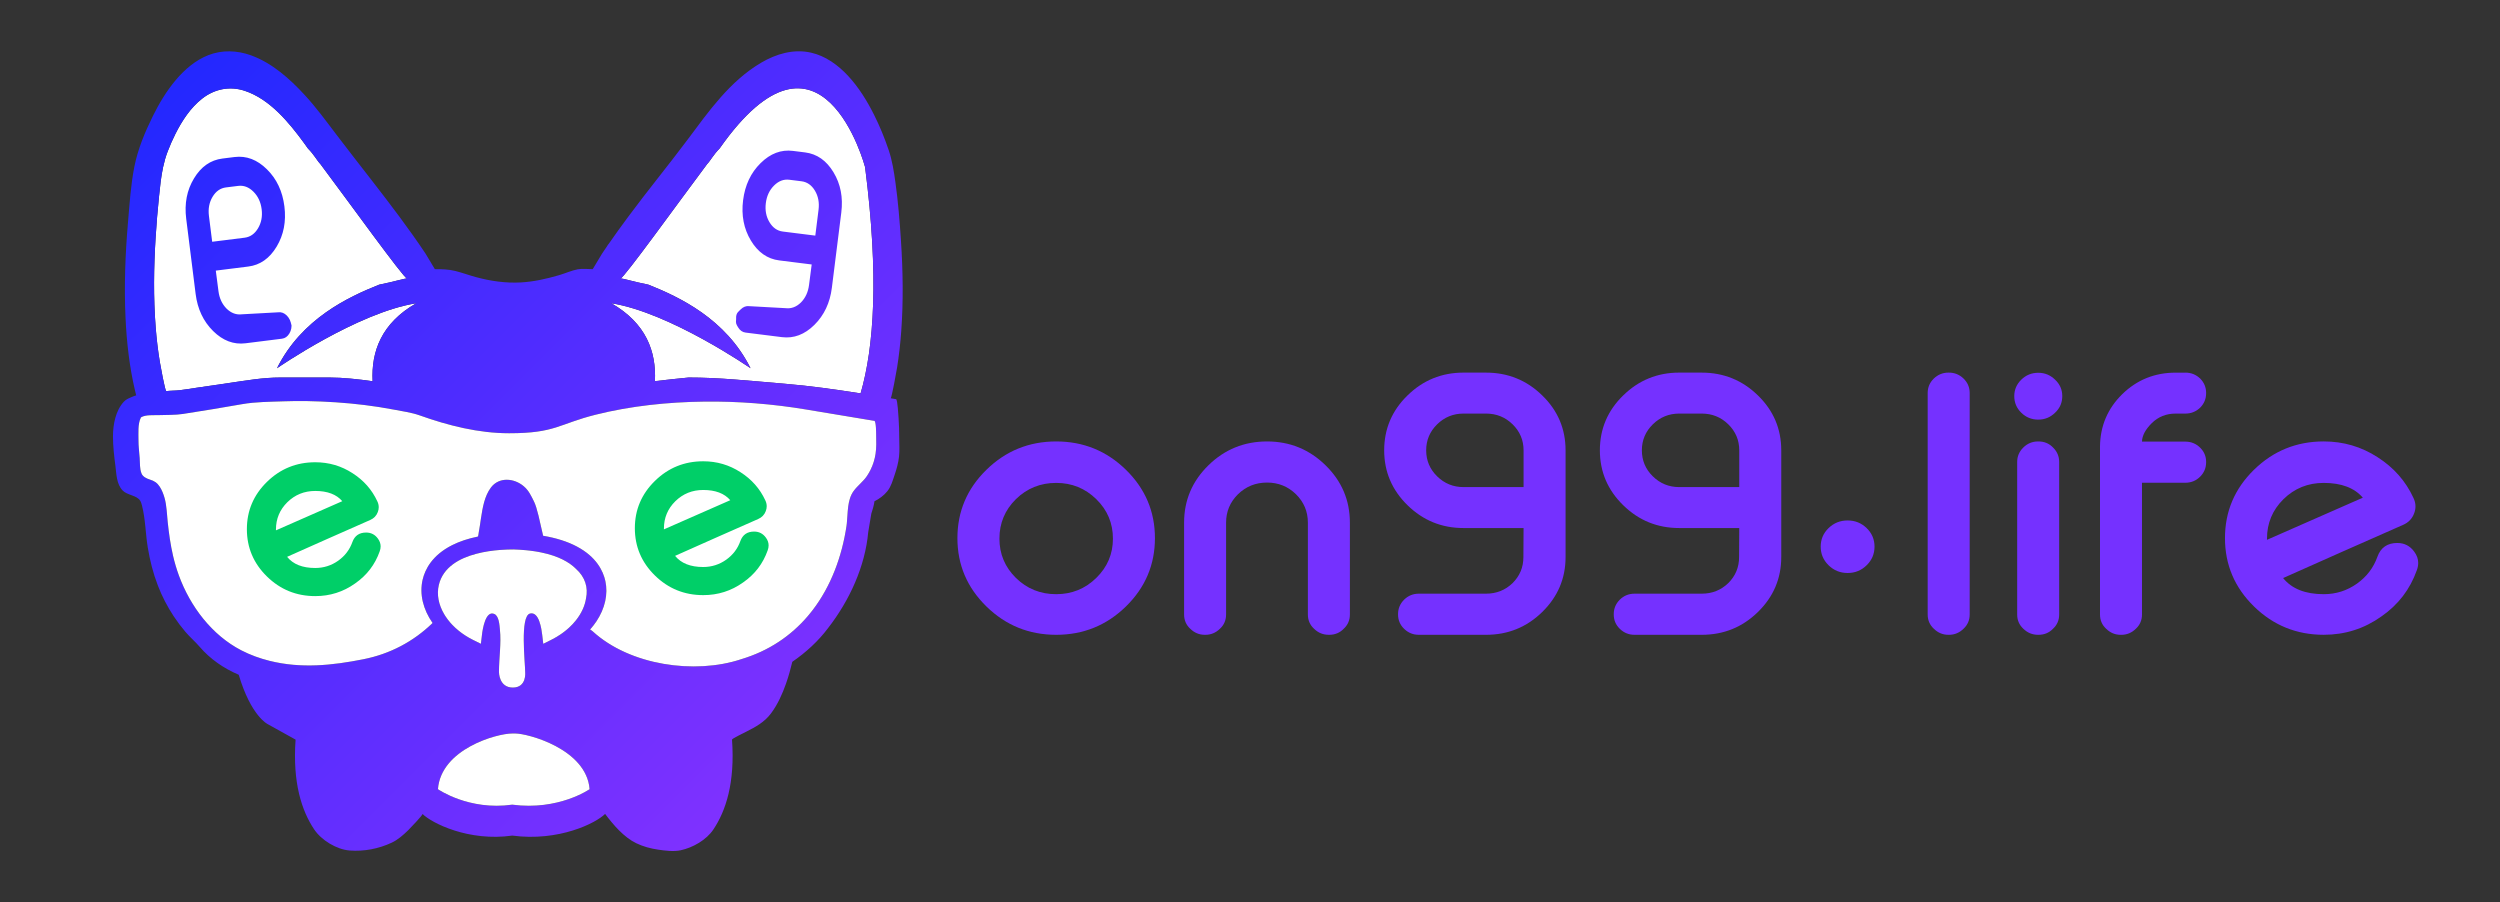
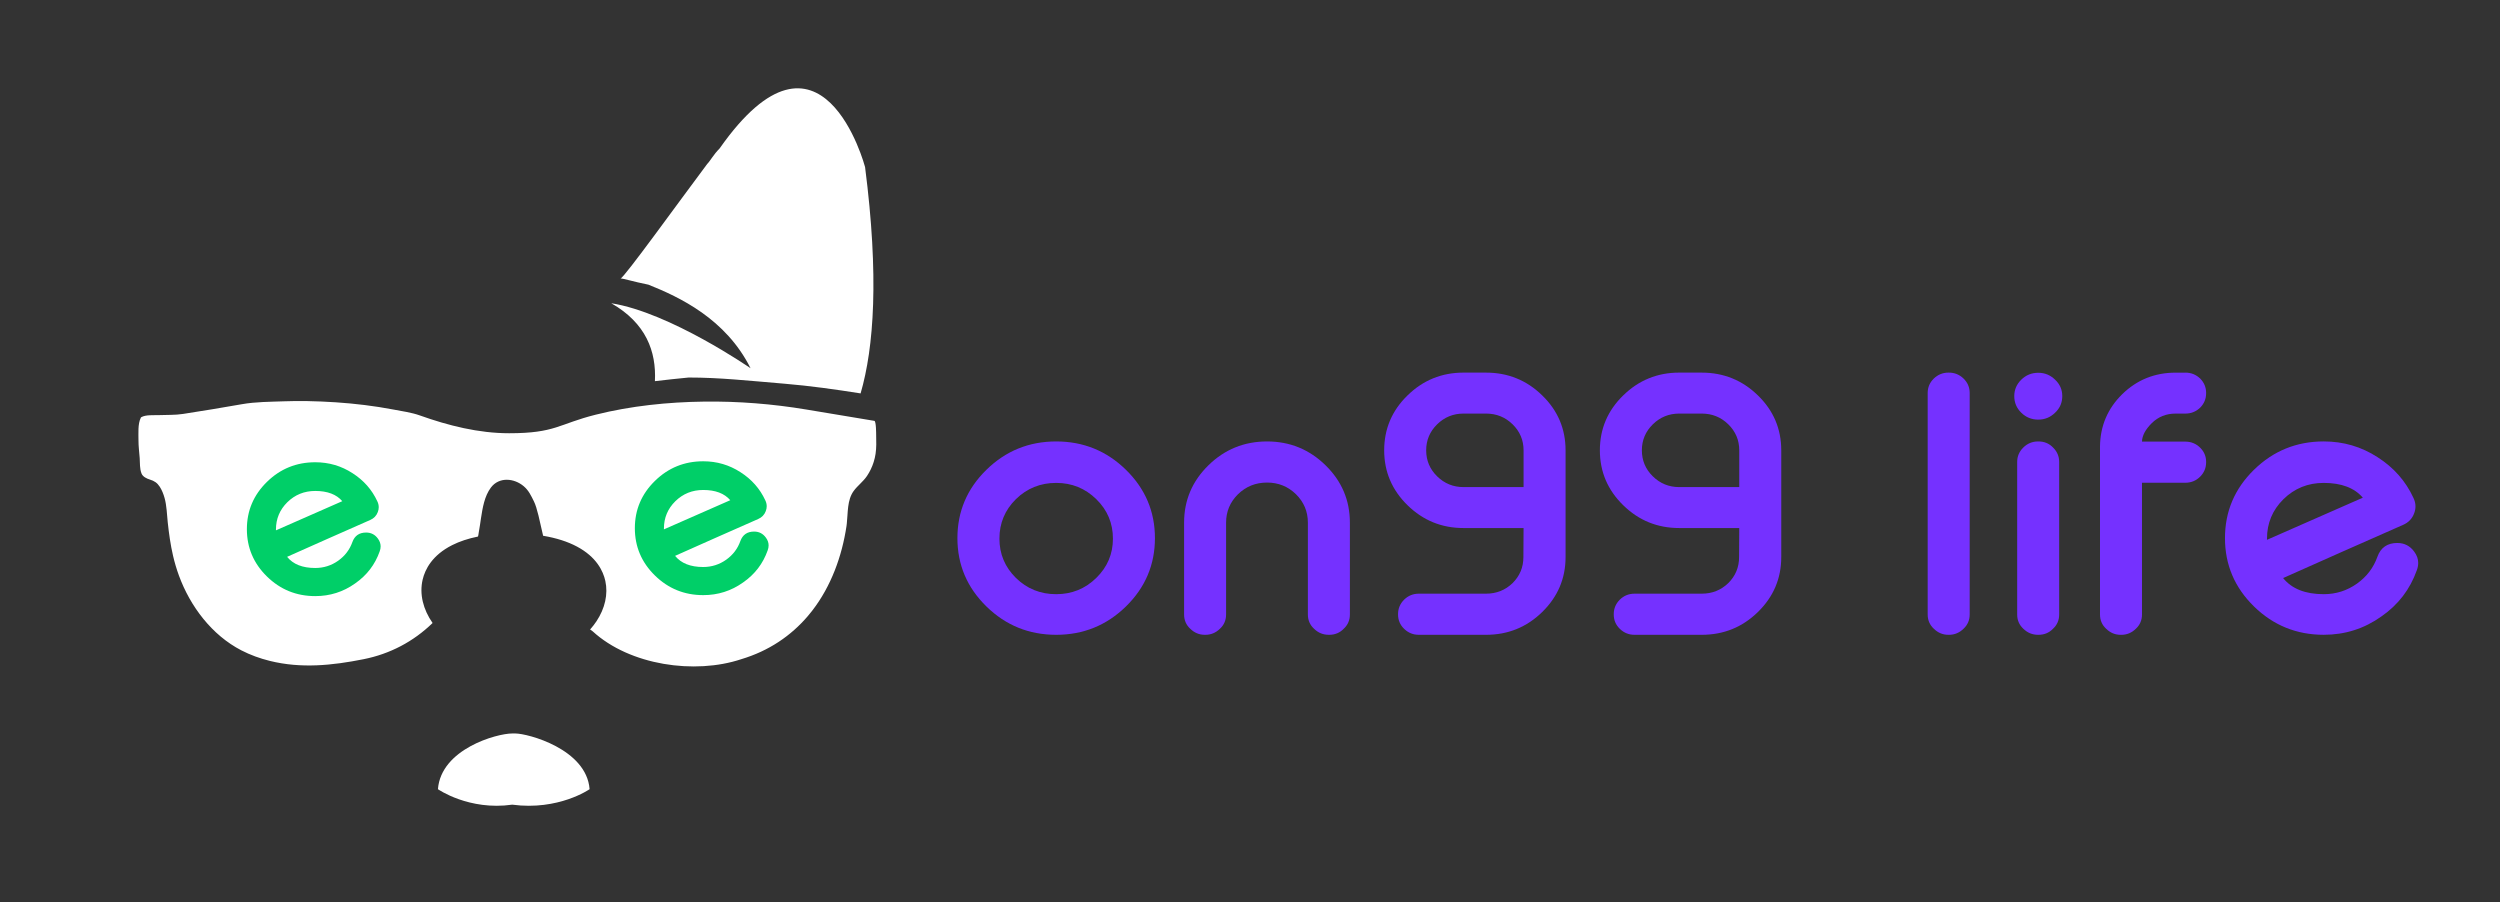
<svg xmlns="http://www.w3.org/2000/svg" id="Layer_1" version="1.1" viewBox="0 0 397.228 143.376">
  <rect x="0" y="0" width="397.228" height="143.376" fill="#333333" stroke="none" />
  <defs>
    <linearGradient id="linear-gradient" x1="30.444" y1="10.108" x2="132.822" y2="112.486" gradientUnits="userSpaceOnUse">
      <stop offset="0" stop-color="#2328ff" />
      <stop offset="1" stop-color="#7f31ff" />
    </linearGradient>
  </defs>
  <g>
    <path d="M103.026,45.231c-2.459-.492-3.934-.984-4.426-.984.492,0,9.344-12.295,13.77-18.197.492-.492.983-1.475,1.967-2.459,16.229-23.115,23.115,2.951,23.115,2.951,2.232,17.378,1.414,28.656-.71,35.965-4.026-.637-8.051-1.203-12.077-1.539-5.902-.492-10.328-.984-15.246-.984-1.771.177-3.543.355-5.359.578.237-4.711-1.405-9.221-6.936-12.381,9.344,1.475,22.131,10.328,22.131,10.328-3.934-7.869-11.312-11.311-16.229-13.279Z" fill="#fff" fill-rule="evenodd" />
-     <path d="M25.912,26.564c.179-.838.411-1.668.727-2.493.366-.956.775-1.895,1.237-2.808,1.051-2.082,2.387-4.139,4.243-5.592,1.956-1.531,4.365-2.03,6.743-1.25,3.99,1.308,7.025,5.003,9.413,8.261.221.301.439.605.653.911.984.984,1.475,1.967,1.967,2.459,4.426,5.902,13.279,18.197,13.77,18.197-.492,0-1.967.492-4.426.984-4.918,1.967-12.295,5.41-16.229,13.279,0,0,12.787-8.852,22.131-10.328-5.536,3.164-7.176,7.679-6.935,12.395-2.287-.331-4.69-.592-6.835-.592h-7.869c-2.718,0-5.382.47-8.063.862-1.75.256-3.5.512-5.25.768-.874.128-1.748.279-2.625.384-.706.085-1.42.056-2.145.145-.193.024-.948-4.209-1.012-4.584-.312-1.841-.526-3.698-.672-5.559-.37-4.742-.302-9.513-.01-14.257.134-2.182.32-4.361.544-6.535.164-1.582.316-3.126.641-4.646Z" fill="#fff" fill-rule="evenodd" />
-     <path d="M141.515,63.286c.159.026.961-4.491,1.024-4.885.307-1.913.519-3.84.66-5.772.348-4.768.271-9.563-.04-14.331-.202-3.103-.451-6.205-.879-9.286-.245-1.766-.512-3.498-1.083-5.184-.651-1.923-1.423-3.809-2.335-5.623-1.103-2.194-2.417-4.319-4.089-6.128-1.604-1.735-3.6-3.195-5.94-3.719-2.745-.614-5.516.208-7.888,1.604-4.981,2.931-8.318,7.709-11.708,12.243-3.08,4.12-6.356,8.098-9.42,12.238-1.074,1.451-2.134,2.913-3.163,4.397l-.019-.003-.199.319c-.274.397-.536.784-.784,1.156l-1.475,2.459c-.751,0-1.636-.119-2.369.018-.984.184-1.971.639-2.934.921-2.004.587-4.055,1.057-6.146,1.169-2.396.129-4.797-.218-7.107-.847-1.103-.3-2.173-.698-3.276-.974-1.071-.268-2.152-.289-3.25-.289l-1.475-2.459c-2.654-3.981-5.565-7.795-8.495-11.574-1.905-2.457-3.821-4.905-5.701-7.38-1.63-2.146-3.211-4.314-5.043-6.296-2.371-2.565-5.156-5.053-8.491-6.263-2.205-.8-4.593-.891-6.794-.029-2.052.803-3.765,2.289-5.172,3.957-1.455,1.724-2.627,3.678-3.625,5.696-1.259,2.545-2.394,5.247-2.951,8.065-.569,2.875-.758,5.884-1.009,8.802-.437,5.076-.633,10.184-.391,15.276.183,3.839.612,7.682,1.487,11.428.067.287.137.573.209.859-.019-.075-.792.265-.85.29-.45.196-.788.338-1.128.704-1.299,1.396-1.717,3.632-1.717,5.483,0,1.568.181,3.129.384,4.682.174,1.326.163,2.908,1.156,3.933.732.755,2.235.75,2.776,1.61.146.232.222.499.29.765.558,2.178.558,4.467.923,6.684.338,2.054.848,4.081,1.597,6.025.661,1.715,1.505,3.358,2.519,4.891.57.862,1.193,1.689,1.861,2.477.708.836,1.555,1.549,2.263,2.375,1.682,1.962,3.843,3.443,6.21,4.446,1.965,6.604,4.61,7.849,4.61,7.849l4.426,2.459c-.492,6.885.984,11.311,2.951,14.262,1.148,1.721,3.57,3.196,5.64,3.356,2.279.175,4.601-.273,6.669-1.239.997-.466,1.821-1.2,2.611-1.963.213-.206,2.416-2.489,2.293-2.612,1.475,1.475,7.377,4.426,14.262,3.443,7.377.984,13.279-1.967,14.754-3.443,1.296,1.727,2.98,3.712,4.963,4.664,1.081.519,2.254.835,3.438,1.009,1.124.166,2.506.347,3.629.099,1.941-.429,4.064-1.634,5.184-3.314,1.967-2.951,3.443-7.377,2.951-14.262-.012-.167,2.009-1.123,2.233-1.249,1.515-.758,2.922-1.536,3.944-2.895,1.069-1.422,1.812-3.082,2.401-4.752.401-1.136.727-2.298,1.003-3.47,2.195-1.514,4.131-3.292,5.666-5.338,3.443-4.426,5.902-9.836,6.393-15.246l.492-2.951c.492-1.475.492-1.967.492-1.967.776-.388,1.501-.917,2.048-1.595.612-.759.845-1.673,1.156-2.578.324-.945.606-1.952.712-2.949.103-.965.033-1.984.029-2.958-.005-1.041-.028-2.083-.104-3.121-.022-.303-.167-2.989-.399-3.028-.285-.047-.57-.095-.855-.142ZM103.026,45.231c-2.459-.492-3.934-.984-4.426-.984.492,0,9.344-12.295,13.77-18.197.492-.492.983-1.475,1.967-2.459,16.229-23.115,23.115,2.951,23.115,2.951,2.232,17.378,1.414,28.656-.71,35.965-4.026-.637-8.051-1.203-12.077-1.539-5.902-.492-10.328-.984-15.246-.984-1.771.177-3.543.355-5.359.578.237-4.711-1.405-9.221-6.936-12.381,9.344,1.475,22.131,10.328,22.131,10.328-3.934-7.869-11.312-11.311-16.229-13.279ZM25.912,26.564c.179-.838.411-1.668.727-2.493.366-.956.775-1.895,1.237-2.808,1.051-2.082,2.387-4.139,4.243-5.592,1.956-1.531,4.365-2.03,6.743-1.25,3.99,1.308,7.025,5.003,9.413,8.261.221.301.439.605.653.911.984.984,1.475,1.967,1.967,2.459,4.426,5.902,13.279,18.197,13.77,18.197-.492,0-1.967.492-4.426.984-4.918,1.967-12.295,5.41-16.229,13.279,0,0,12.787-8.852,22.131-10.328-5.536,3.164-7.176,7.679-6.935,12.395-2.287-.331-4.69-.592-6.835-.592h-7.869c-2.718,0-5.382.47-8.063.862-1.75.256-3.5.512-5.25.768-.874.128-1.748.279-2.625.384-.706.085-1.42.056-2.145.145-.193.024-.948-4.209-1.012-4.584-.312-1.841-.526-3.698-.672-5.559-.37-4.742-.302-9.513-.01-14.257.134-2.182.32-4.361.544-6.535.164-1.582.316-3.126.641-4.646ZM90.403,99.746c-.098.09-.2.179-.302.267-.014.012-.028.023-.041.035-.092.077-.186.154-.281.229-.019.015-.037.03-.056.044-.095.074-.192.148-.291.22-.017.012-.033.025-.05.037-.113.082-.228.163-.345.242-.447.301-.923.58-1.428.833l-1.29.645s-.168-1.432-.168-1.433c-.108-.901-.487-3.726-1.928-3.378-1.64.395-.772,7.834-.772,9.345,0,0,.254,2.417-1.966,2.417s-2.202-2.463-2.202-2.463c0-2.266.386-4.523.147-6.792-.069-.656-.139-2.104-.88-2.435-1.392-.622-1.865,2.404-1.967,3.31l-.171,1.428-1.287-.642c-.822-.411-1.568-.894-2.229-1.428-.366-.296-.704-.607-1.015-.931-.004-.004-.007-.007-.011-.011-.102-.107-.201-.214-.297-.324-.292-.334-.555-.679-.789-1.038-.076-.117-.149-.235-.219-.354-.87-1.486-1.197-3.101-.838-4.621.664-2.812,3.24-4.239,5.948-4.955,1.297-.343,2.622-.523,3.784-.612.81-.062,1.54-.081,2.122-.081h.032c.334.011.654.027.969.046.33.02.648.046.958.075.062.006.125.012.186.018.135.014.269.028.401.043.066.008.129.016.194.024.218.027.431.057.639.089.073.011.147.022.219.034.107.017.212.036.317.055.081.014.161.029.241.045.097.019.195.037.29.057,2.745.568,4.445,1.552,5.494,2.6,1.49,1.337,1.948,3.001,1.6,4.666-.176,1.197-.728,2.397-1.594,3.493-.33.418-.705.821-1.124,1.205ZM81.387,127.854c-6.885.984-11.803-2.459-11.803-2.459.492-6.393,9.344-8.852,11.803-8.852h.492c1.967,0,11.311,2.459,11.803,8.852,0,0-4.918,3.443-12.295,2.459ZM138.831,73.377c-.247.795-.608,1.554-1.071,2.246-.605.905-1.488,1.525-2.121,2.392-1.05,1.439-.896,3.477-1.088,5.161-.016.138-.032.277-.05.415-.718,4.79-2.447,9.554-5.424,13.41-.022.029-.045.057-.067.086-.203.261-.411.517-.625.769-.013.016-.026.031-.039.047-2.67,3.122-6.176,5.519-10.565,6.836-7.377,2.459-17.705.984-23.606-4.426-.14-.094-.277-.194-.412-.294.366-.413.701-.842.999-1.288,1.373-2.06,1.878-4.341,1.42-6.424-.347-1.581-1.411-3.812-4.51-5.463-1.478-.788-3.278-1.361-5.375-1.716-.55-2.36-.937-4.413-1.466-5.471-.453-.906-.814-1.719-1.614-2.397-1.539-1.306-3.921-1.508-5.21.2-1.039,1.376-1.33,3.254-1.588,4.913-.112.72-.199,1.444-.338,2.159-.014.074-.096.712-.141.721-1.545.316-2.911.768-4.085,1.358-3.194,1.606-4.318,3.863-4.698,5.473-.543,2.301.074,4.752,1.578,6.904-3.057,2.966-6.768,4.913-10.955,5.751-4.976.995-9.915,1.511-14.915.27-1.563-.388-3.089-.937-4.52-1.677-4.692-2.425-8.126-6.991-9.916-11.882-.376-1.028-.687-2.08-.934-3.146-.407-1.755-.654-3.541-.845-5.331-.135-1.265-.157-2.618-.501-3.849-.17-.609-.416-1.241-.758-1.774-.406-.634-.886-.942-1.566-1.148-.52-.158-1.129-.447-1.335-.959-.317-.787-.233-1.637-.294-2.462-.069-.943-.198-1.872-.193-2.822.006-1.07-.128-2.586.368-3.579,0-.016.006-.031.025-.052.012-.013.026-.025.051-.04.715-.416,1.979-.296,2.769-.329,1.323-.057,2.569.011,3.877-.191,3.129-.482,6.253-.999,9.37-1.549,2.143-.379,4.486-.376,6.67-.455,1.216-.044,2.432-.059,3.648-.036,3.056.059,6.112.25,9.146.626,1.53.189,3.055.426,4.569.715,1.383.264,2.9.47,4.219.941,4.528,1.617,9.345,2.828,14.178,2.828,7.377,0,7.869-1.475,13.77-2.951,5.589-1.397,11.454-2.003,17.202-2.076,5.431-.069,10.898.366,16.243,1.257,3.399.567,6.798,1.133,10.197,1.699.207.034.414.069.621.103.291.048.284,2.045.288,2.254.023.988.055,2.017-.095,2.996-.065.425-.162.846-.29,1.257ZM127.921,24.217c1.888.237,3.394,1.291,4.518,3.162,1.125,1.859,1.537,3.991,1.235,6.396l-1.498,11.951c-.3,2.393-1.225,4.358-2.776,5.893-1.551,1.536-3.27,2.186-5.158,1.949l-5.782-.725c-.492-.062-.886-.34-1.183-.835-.289-.482-.394-.629-.316-1.255l.005-.445c.078-.626.318-.736.719-1.144.41-.407.861-.58,1.353-.518l5.782.318c.895.112,1.707-.187,2.435-.897.72-.724,1.152-1.656,1.295-2.796l.422-3.249-5.162-.647c-1.879-.236-3.379-1.289-4.503-3.16-1.124-1.871-1.536-4.003-1.236-6.396.302-2.405,1.227-4.369,2.777-5.893,1.551-1.536,3.265-2.186,5.144-1.951l1.932.242ZM129.545,37.438l.516-4.116c.143-1.14-.05-2.15-.579-3.031-.529-.88-1.241-1.377-2.136-1.489l-1.932-.242c-.885-.111-1.693.195-2.422.918-.73.723-1.166,1.655-1.309,2.794-.143,1.14.05,2.151.579,3.031.528.881,1.236,1.377,2.121,1.488l5.162.647ZM37.268,24.951c1.879-.236,3.593.415,5.144,1.951,1.55,1.524,2.475,3.488,2.777,5.893.3,2.393-.112,4.525-1.236,6.396-1.124,1.871-2.624,2.925-4.503,3.16l-5.162.647.422,3.249c.143,1.14.575,2.072,1.295,2.796.728.71,1.54,1.009,2.435.897l5.782-.318c.492-.062.943.111,1.353.518.401.408.64.925.719,1.551l.005-.37c.079.626-.027,1.18-.316,1.662-.297.495-.692.774-1.183.835l-5.782.725c-1.888.237-3.607-.413-5.158-1.949-1.551-1.536-2.476-3.5-2.776-5.893l-1.498-11.951c-.302-2.405.11-4.537,1.235-6.396,1.124-1.871,2.63-2.925,4.518-3.162l1.932-.242ZM38.875,37.767c.885-.111,1.592-.607,2.121-1.488.529-.88.722-1.891.579-3.031-.143-1.14-.58-2.071-1.309-2.794-.729-.723-1.537-1.029-2.422-.918l-1.932.242c-.895.112-1.607.609-2.136,1.489-.528.881-.722,1.891-.579,3.031l.516,4.116,5.162-.647Z" fill="url(#linear-gradient)" fill-rule="evenodd" />
    <path d="M138.831,73.377c-.247.795-.608,1.554-1.071,2.246-.605.905-1.488,1.525-2.121,2.392-1.05,1.439-.896,3.477-1.088,5.161-.016.138-.032.277-.05.415-.718,4.79-2.447,9.554-5.424,13.41-.022.029-.045.057-.067.086-.203.261-.411.517-.625.769-.013.016-.026.031-.039.047-2.67,3.122-6.176,5.519-10.565,6.836-7.377,2.459-17.705.984-23.606-4.426-.14-.094-.277-.194-.412-.294.366-.413.701-.842.999-1.288,1.373-2.06,1.878-4.341,1.42-6.424-.347-1.581-1.411-3.812-4.51-5.463-1.478-.788-3.278-1.361-5.375-1.716-.55-2.36-.937-4.413-1.466-5.471-.453-.906-.814-1.719-1.614-2.397-1.539-1.306-3.921-1.508-5.21.2-1.039,1.376-1.33,3.254-1.588,4.913-.112.72-.199,1.444-.338,2.159-.014.074-.096.712-.141.721-1.545.316-2.911.768-4.085,1.358-3.194,1.606-4.318,3.863-4.698,5.473-.543,2.301.074,4.752,1.578,6.904-3.057,2.966-6.768,4.913-10.955,5.751-4.976.995-9.915,1.511-14.915.27-1.563-.388-3.089-.937-4.52-1.677-4.692-2.425-8.126-6.991-9.916-11.882-.376-1.028-.687-2.08-.934-3.146-.407-1.755-.654-3.541-.845-5.331-.135-1.265-.157-2.618-.501-3.849-.17-.609-.416-1.241-.758-1.774-.406-.634-.886-.942-1.566-1.148-.52-.158-1.129-.447-1.335-.959-.317-.787-.233-1.637-.294-2.462-.069-.943-.198-1.872-.193-2.822.006-1.07-.128-2.586.368-3.579,0-.016.006-.031.025-.052.012-.013.026-.025.051-.04.715-.416,1.979-.296,2.769-.329,1.323-.057,2.569.011,3.877-.191,3.129-.482,6.253-.999,9.37-1.549,2.143-.379,4.486-.376,6.67-.455,1.216-.044,2.432-.059,3.648-.036,3.056.059,6.112.25,9.146.626,1.53.189,3.055.426,4.569.715,1.383.264,2.9.47,4.219.941,4.528,1.617,9.345,2.828,14.178,2.828,7.377,0,7.869-1.475,13.77-2.951,5.589-1.397,11.454-2.003,17.202-2.076,5.431-.069,10.898.366,16.243,1.257,3.399.567,6.798,1.133,10.197,1.699.207.034.414.069.621.103.291.048.284,2.045.288,2.254.023.988.055,2.017-.095,2.996-.065.425-.162.846-.29,1.257Z" fill="#fff" fill-rule="evenodd" />
    <path d="M60.044,85.577c-.465-.64-1.088-.96-1.867-.96-1.094,0-1.823.505-2.187,1.514-.428,1.206-1.176,2.191-2.244,2.954-1.094.775-2.314,1.163-3.659,1.163-2.024,0-3.514-.591-4.469-1.772.616-.283,2.703-1.212,6.261-2.788,2.866-1.268,5.179-2.289,6.94-3.065.591-.258.993-.676,1.207-1.255.101-.258.151-.517.151-.775,0-.32-.075-.634-.226-.942-.855-1.846-2.168-3.335-3.941-4.467-1.785-1.157-3.759-1.735-5.921-1.735-2.992,0-5.551,1.04-7.675,3.12-2.125,2.08-3.187,4.585-3.187,7.514s1.063,5.434,3.187,7.514c2.124,2.08,4.683,3.12,7.675,3.12,2.338,0,4.45-.67,6.336-2.012,1.861-1.292,3.162-2.991,3.904-5.095.1-.271.151-.535.151-.794,0-.431-.145-.843-.434-1.237ZM43.845,84.137c0-1.698.603-3.144,1.81-4.338,1.219-1.194,2.697-1.791,4.432-1.791,1.936,0,3.369.542,4.299,1.625l-10.541,4.634v-.129Z" fill="#00cf68" fill-rule="evenodd" />
    <path d="M121.69,85.422c-.465-.64-1.088-.96-1.867-.96-1.094,0-1.823.505-2.187,1.514-.428,1.206-1.176,2.191-2.244,2.954-1.094.775-2.314,1.163-3.659,1.163-2.024,0-3.514-.591-4.469-1.772.616-.283,2.703-1.212,6.261-2.788,2.866-1.268,5.179-2.289,6.94-3.065.591-.258.993-.676,1.207-1.255.101-.258.151-.517.151-.775,0-.32-.075-.634-.226-.942-.855-1.846-2.168-3.335-3.941-4.467-1.785-1.157-3.759-1.735-5.921-1.735-2.992,0-5.551,1.04-7.675,3.12-2.125,2.08-3.187,4.585-3.187,7.514s1.063,5.434,3.187,7.513c2.124,2.08,4.683,3.12,7.675,3.12,2.338,0,4.45-.67,6.336-2.012,1.861-1.292,3.162-2.991,3.904-5.095.1-.271.151-.535.151-.794,0-.431-.145-.843-.434-1.237ZM105.491,83.982c0-1.698.603-3.144,1.81-4.338,1.219-1.194,2.697-1.791,4.432-1.791,1.936,0,3.369.542,4.3,1.625l-10.541,4.634v-.129Z" fill="#00cf68" fill-rule="evenodd" />
    <path d="M81.387,127.854c-6.885.984-11.803-2.459-11.803-2.459.492-6.393,9.344-8.852,11.803-8.852h.492c1.967,0,11.311,2.459,11.803,8.852,0,0-4.918,3.443-12.295,2.459Z" fill="#fff" fill-rule="evenodd" />
-     <path d="M90.403,99.746c-.098.09-.2.179-.302.267-.014.012-.028.023-.041.035-.092.077-.186.154-.281.229-.019.015-.037.03-.056.044-.095.074-.192.148-.291.22-.017.012-.033.025-.05.037-.113.082-.228.163-.345.242-.447.301-.923.58-1.428.833l-1.29.645s-.168-1.432-.168-1.433c-.108-.901-.487-3.726-1.928-3.378-1.64.395-.772,7.834-.772,9.345,0,0,.254,2.417-1.966,2.417s-2.202-2.463-2.202-2.463c0-2.266.386-4.523.147-6.792-.069-.656-.139-2.104-.88-2.435-1.392-.622-1.865,2.404-1.967,3.31l-.171,1.428-1.287-.642c-.822-.411-1.568-.894-2.229-1.428-.366-.296-.704-.607-1.015-.931-.004-.004-.007-.007-.011-.011-.102-.107-.201-.214-.297-.324-.292-.334-.555-.679-.789-1.038-.076-.117-.149-.235-.219-.354-.87-1.486-1.197-3.101-.838-4.621.664-2.812,3.24-4.239,5.948-4.955,1.297-.343,2.622-.523,3.784-.612.81-.062,1.54-.081,2.122-.081h.032c.334.011.654.027.969.046.33.02.648.046.958.075.062.006.125.012.186.018.135.014.269.028.401.043.066.008.129.016.194.024.218.027.431.057.639.089.073.011.147.022.219.034.107.017.212.036.317.055.081.014.161.029.241.045.097.019.195.037.29.057,2.745.568,4.445,1.552,5.494,2.6,1.49,1.337,1.948,3.001,1.6,4.666-.176,1.197-.728,2.397-1.594,3.493-.33.418-.705.821-1.124,1.205Z" fill="#fff" fill-rule="evenodd" />
  </g>
  <g>
    <path d="M167.817,70.141c4.322,0,8.019,1.503,11.088,4.507,3.069,3.005,4.604,6.624,4.604,10.855s-1.535,7.85-4.604,10.854-6.766,4.507-11.088,4.507-8.019-1.502-11.088-4.507-4.604-6.623-4.604-10.854,1.534-7.851,4.604-10.855c3.069-3.004,6.766-4.507,11.088-4.507ZM167.817,76.729c-2.506,0-4.641.862-6.402,2.587-1.743,1.725-2.615,3.813-2.615,6.267,0,2.437.872,4.517,2.615,6.241,1.762,1.725,3.896,2.587,6.402,2.587,2.488,0,4.613-.862,6.375-2.587s2.643-3.805,2.643-6.241c0-2.453-.881-4.542-2.643-6.267s-3.887-2.587-6.375-2.587Z" fill="#7531ff" />
    <path d="M194.814,97.638c0,.906-.326,1.662-.98,2.267-.653.64-1.426.96-2.315.96h-.082c-.89,0-1.662-.32-2.315-.96-.654-.604-.98-1.36-.98-2.267v-14.589c0-3.556,1.289-6.597,3.868-9.121s5.685-3.787,9.317-3.787c3.613,0,6.71,1.263,9.289,3.787s3.869,5.565,3.869,9.121v14.589c0,.906-.327,1.662-.981,2.267-.617.64-1.389.96-2.315.96h-.055c-.908,0-1.688-.32-2.343-.96-.653-.604-.98-1.36-.98-2.267v-14.589c0-1.76-.627-3.263-1.88-4.507-1.271-1.245-2.806-1.867-4.604-1.867-1.816,0-3.36.622-4.632,1.867-1.253,1.244-1.88,2.747-1.88,4.507v14.589Z" fill="#7531ff" />
    <path d="M236.115,59.206c3.487,0,6.466,1.209,8.936,3.627,2.47,2.4,3.705,5.308,3.705,8.721v16.963c0,3.396-1.235,6.303-3.705,8.721s-5.448,3.627-8.936,3.627h-10.679c-.908,0-1.689-.32-2.343-.96-.637-.622-.954-1.378-.954-2.267v-.054c0-.889.317-1.653.954-2.294.653-.64,1.435-.96,2.343-.96h10.679c1.652,0,3.061-.56,4.223-1.68,1.145-1.138,1.717-2.517,1.717-4.134l.027-4.614h-9.535c-3.47,0-6.438-1.209-8.908-3.627-2.471-2.418-3.705-5.325-3.705-8.722s1.234-6.32,3.705-8.721c2.47-2.418,5.438-3.627,8.908-3.627h3.568ZM242.082,77.395v-5.841c0-1.617-.582-2.995-1.744-4.134-1.162-1.138-2.57-1.706-4.223-1.706h-3.568c-1.635,0-3.033.568-4.195,1.706-1.163,1.139-1.744,2.517-1.744,4.134s.581,2.997,1.744,4.134c1.162,1.139,2.561,1.707,4.195,1.707h9.535Z" fill="#7531ff" />
    <path d="M270.386,59.206c3.487,0,6.466,1.209,8.936,3.627,2.47,2.4,3.705,5.308,3.705,8.721v16.963c0,3.396-1.235,6.303-3.705,8.721s-5.448,3.627-8.936,3.627h-10.679c-.908,0-1.689-.32-2.343-.96-.637-.622-.954-1.378-.954-2.267v-.054c0-.889.317-1.653.954-2.294.653-.64,1.435-.96,2.343-.96h10.679c1.652,0,3.061-.56,4.223-1.68,1.145-1.138,1.717-2.517,1.717-4.134l.027-4.614h-9.535c-3.47,0-6.438-1.209-8.908-3.627-2.471-2.418-3.705-5.325-3.705-8.722s1.234-6.32,3.705-8.721c2.47-2.418,5.438-3.627,8.908-3.627h3.568ZM276.353,77.395v-5.841c0-1.617-.582-2.995-1.744-4.134-1.162-1.138-2.57-1.706-4.223-1.706h-3.568c-1.635,0-3.033.568-4.195,1.706-1.163,1.139-1.744,2.517-1.744,4.134s.581,2.997,1.744,4.134c1.162,1.139,2.561,1.707,4.195,1.707h9.535Z" fill="#7531ff" />
-     <path d="M293.569,82.696c1.181,0,2.188.404,3.024,1.213.835.81,1.253,1.792,1.253,2.947s-.418,2.143-1.253,2.96c-.836.818-1.844,1.228-3.024,1.228s-2.188-.409-3.023-1.228c-.836-.817-1.253-1.804-1.253-2.96s.417-2.138,1.253-2.947c.835-.809,1.843-1.213,3.023-1.213Z" fill="#7531ff" />
    <path d="M309.669,59.206c.89,0,1.661.312,2.315.934.653.64.98,1.404.98,2.293v35.205c0,.906-.327,1.662-.98,2.267-.654.64-1.426.96-2.315.96h-.082c-.89,0-1.662-.32-2.315-.96-.654-.604-.98-1.36-.98-2.267v-35.205c0-.889.326-1.653.98-2.293.653-.622,1.426-.934,2.315-.934h.082Z" fill="#7531ff" />
    <path d="M323.862,66.674c-1.054,0-1.952-.364-2.697-1.094-.744-.729-1.116-1.609-1.116-2.641,0-1.013.372-1.884,1.116-2.613.745-.729,1.644-1.094,2.697-1.094,1.035,0,1.925.365,2.67,1.094.763.711,1.145,1.583,1.145,2.613,0,1.05-.382,1.93-1.145,2.641-.745.729-1.635,1.094-2.67,1.094ZM323.89,70.141c.926,0,1.698.32,2.315.96.654.641.98,1.405.98,2.294v24.243c0,.906-.326,1.662-.98,2.267-.617.64-1.39.96-2.315.96h-.055c-.908,0-1.688-.32-2.343-.96-.653-.604-.98-1.36-.98-2.267v-24.243c0-.889.327-1.653.98-2.294.654-.64,1.435-.96,2.343-.96h.055Z" fill="#7531ff" />
    <path d="M347.236,59.206c.908,0,1.689.312,2.343.934.636.64.954,1.404.954,2.293v.054c0,.89-.318,1.653-.954,2.294-.653.622-1.435.934-2.343.934h-1.553c-1.489,0-2.752.506-3.787,1.52-1.017,1.014-1.534,1.992-1.553,2.934h6.893c.908,0,1.689.32,2.343.96.636.623.954,1.379.954,2.268v.053c0,.89-.318,1.654-.954,2.294-.653.641-1.435.96-2.343.96h-6.893v20.937c0,.906-.326,1.662-.98,2.267-.653.64-1.426.96-2.315.96h-.082c-.89,0-1.662-.32-2.315-.96-.654-.604-.98-1.36-.98-2.267v-26.697c.036-3.254,1.207-6.018,3.514-8.294,2.343-2.294,5.177-3.44,8.5-3.44h1.553Z" fill="#7531ff" />
    <path d="M383.47,79.102c.218.444.327.898.327,1.36,0,.373-.073.747-.218,1.12-.31.836-.891,1.44-1.744,1.813-2.543,1.12-5.884,2.596-10.025,4.427-5.14,2.276-8.154,3.619-9.044,4.027,1.38,1.707,3.532,2.561,6.456,2.561,1.943,0,3.705-.561,5.285-1.681,1.544-1.102,2.624-2.524,3.242-4.267.526-1.458,1.58-2.188,3.16-2.188,1.126,0,2.024.463,2.697,1.388.417.568.626,1.164.626,1.786,0,.374-.072.756-.218,1.147-1.072,3.04-2.951,5.494-5.64,7.36-2.724,1.938-5.775,2.907-9.153,2.907-4.322,0-8.019-1.502-11.088-4.507s-4.604-6.623-4.604-10.854,1.534-7.851,4.604-10.855c3.069-3.004,6.766-4.507,11.088-4.507,3.124,0,5.976.836,8.555,2.507,2.561,1.636,4.458,3.787,5.693,6.454ZM369.222,76.729c-2.506,0-4.641.862-6.402,2.587-1.743,1.725-2.615,3.813-2.615,6.267v.188l15.229-6.694c-1.345-1.564-3.415-2.347-6.212-2.347Z" fill="#7531ff" />
  </g>
</svg>